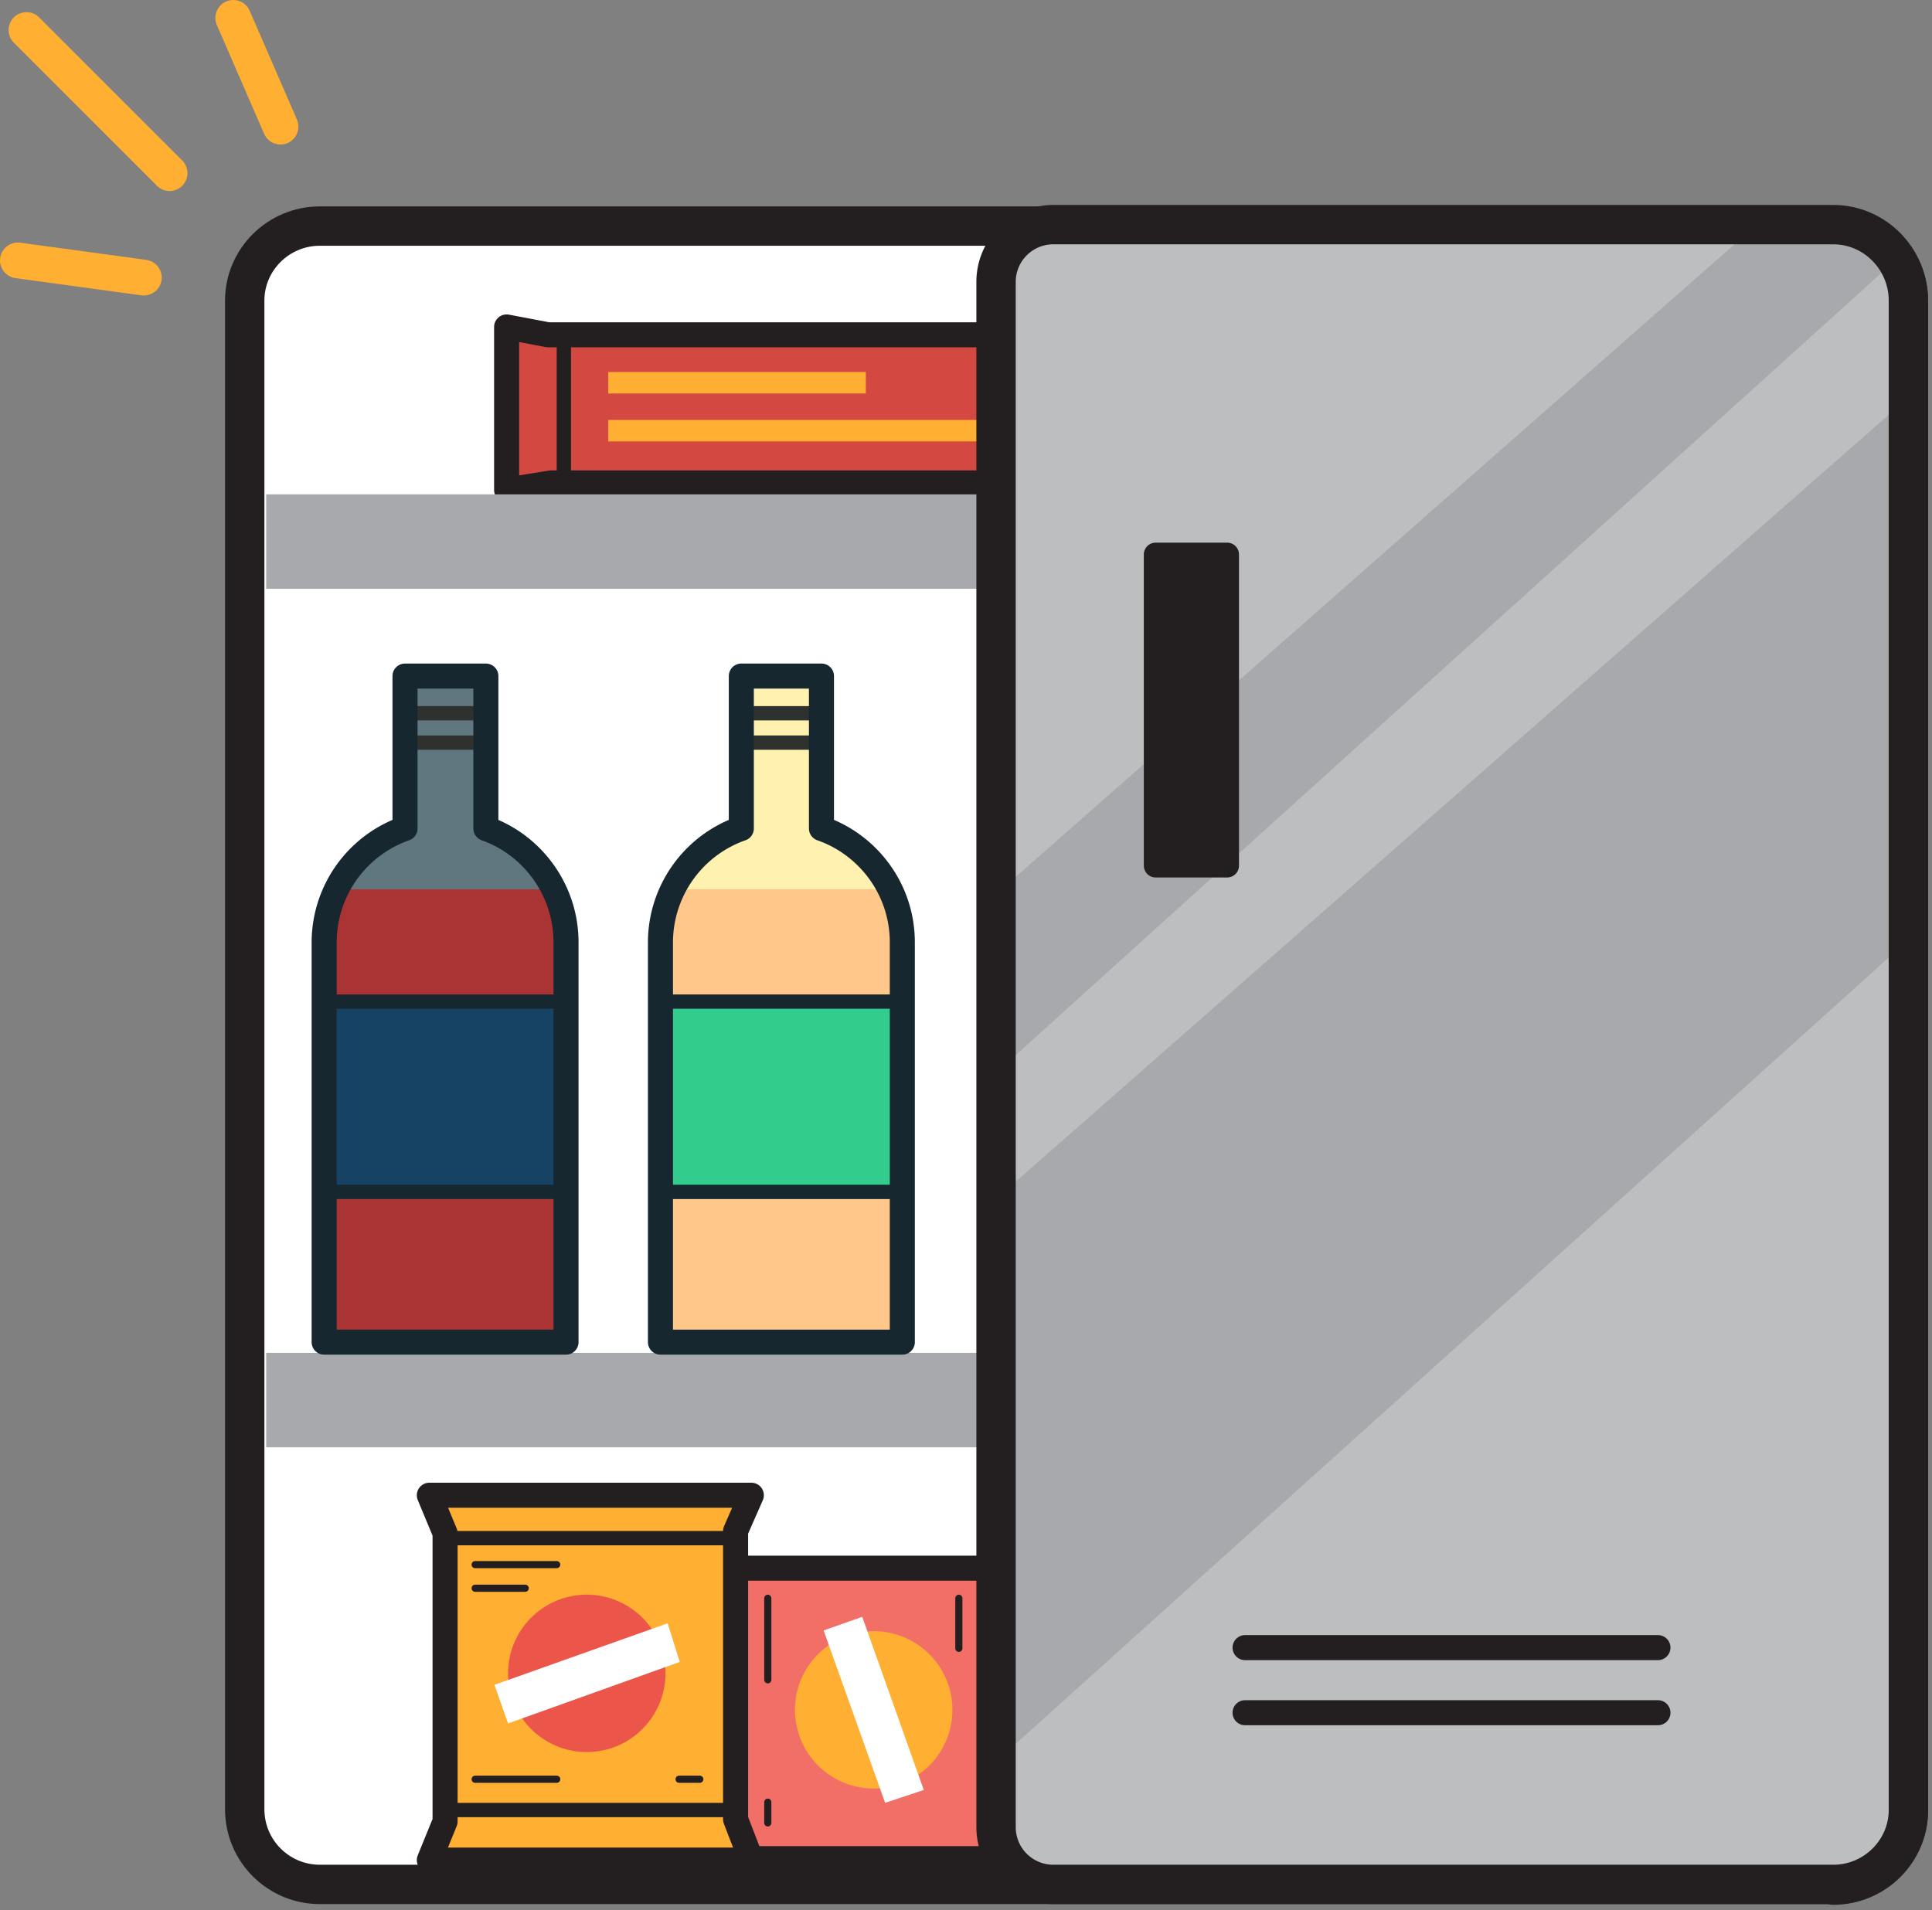
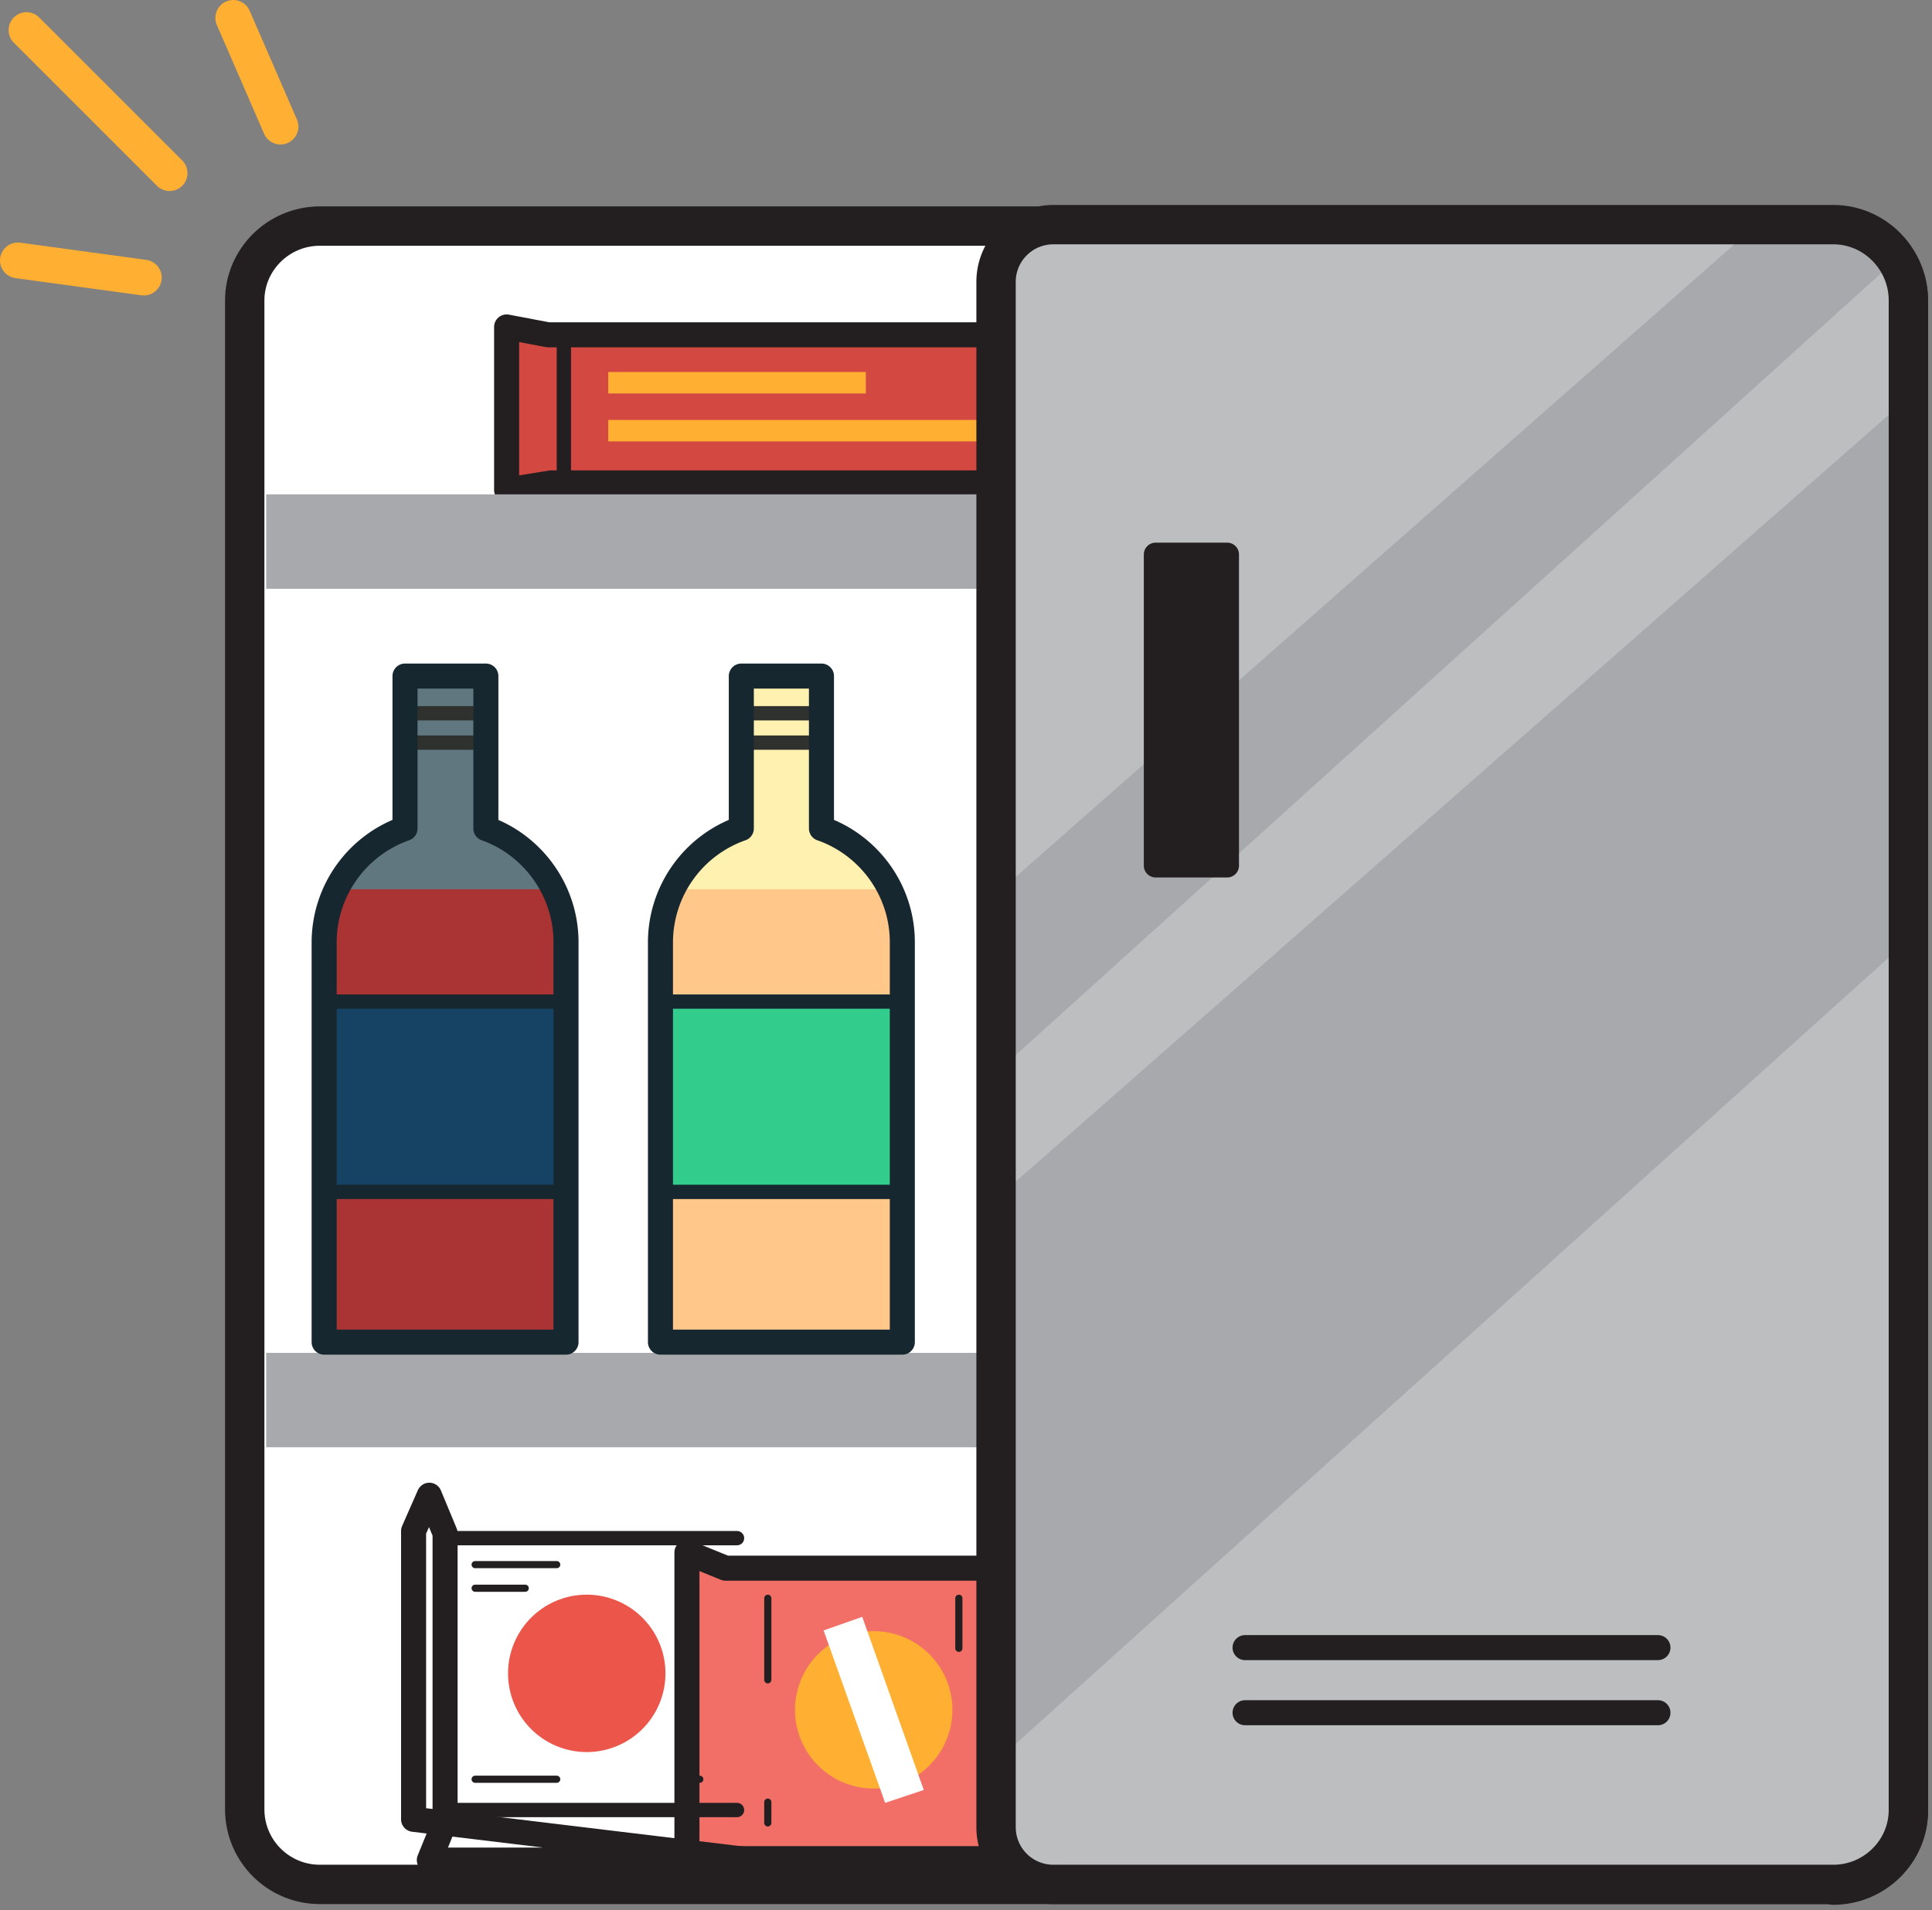
<svg xmlns="http://www.w3.org/2000/svg" preserveAspectRatio="xMidYMid meet" viewBox="0 0 270 267">
  <rect x="0" y="0" width="270" height="267" fill="#808080" stroke="none" />
  <g fill="none" fill-rule="evenodd">
    <path d="M256.2 263.4H44.7c-5.8 0-10.5-4.7-10.5-10.5V42c0-5.7 4.7-10.4 10.5-10.4h211.5c5.8 0 10.5 4.7 10.5 10.5v211c0 5.7-4.7 10.4-10.5 10.4" fill="#FFF" />
    <path fill="#D34942" d="M163 45.7v22.8l-7.4-1H77l-6.2 1V45.7l5.8 1.1H155z" />
    <g stroke="#231F20" stroke-linecap="round" stroke-linejoin="round">
      <path stroke-width="3.5" d="M163 45.7v22.8l-7.4-1H77l-6.2 1V45.7l5.8 1.1H155z" />
      <path d="M78.8 67.4V46.8M155 67.4V46.8" stroke-width="2" />
    </g>
    <path fill="#FFAF31" d="M85 55h36v-3H85zM85 61.7h54v-3H85z" />
    <path d="M256.2 263.4H44.7c-5.8 0-10.5-4.7-10.5-10.5V42c0-5.7 4.7-10.4 10.5-10.4h211.5c5.8 0 10.5 4.7 10.5 10.5v211c0 5.7-4.7 10.4-10.5 10.4z" stroke="#231F20" stroke-width="5.5" stroke-linecap="round" stroke-linejoin="round" />
    <path d="M37.2 75.7h102M37.2 195.7h102" stroke="#A7A9AC" stroke-width="13.2" />
    <path fill="#F26F68" d="M96 262v-45l5.4 2.2h40.3l5.3-2.2v45l-5-2.2h-40.3z" />
    <path stroke="#231F20" stroke-width="3.5" stroke-linecap="round" stroke-linejoin="round" d="M96 262v-45l5.4 2.2h40.3l5.3-2.2v45l-5-2.2h-40.3z" />
-     <path d="M141 220v40M103 220v40" stroke="#231F20" stroke-width="2" stroke-linecap="round" stroke-linejoin="round" />
    <path d="M122.1 250a11 11 0 1 1 0-22 11 11 0 0 1 0 22" fill="#FFAF31" />
    <path fill="#FFF" d="M123.7 252l-8.6-24.1 5.4-1.9 8.6 24.2z" />
    <path d="M107.3 223.4v11.4M137.3 223.4v11.4M134 223.4v7M107.3 251.9v2.9" stroke="#231F20" stroke-linecap="round" stroke-linejoin="round" />
-     <path fill="#FFAF31" d="M105 260H60l2.2-5.4v-40.3L60 209h45l-2.2 5v40.3z" />
-     <path stroke="#231F20" stroke-width="3.5" stroke-linecap="round" stroke-linejoin="round" d="M105 260H60l2.2-5.4v-40.3L60 209h45l-2.2 5v40.3z" />
+     <path stroke="#231F20" stroke-width="3.5" stroke-linecap="round" stroke-linejoin="round" d="M105 260H60l2.2-5.4v-40.3L60 209l-2.2 5v40.3z" />
    <path d="M63 215h40M63 253h40" stroke="#231F20" stroke-width="2" stroke-linecap="round" stroke-linejoin="round" />
    <path d="M93 233.9a11 11 0 1 1-22 0 11 11 0 0 1 22 0" fill="#EC564A" />
-     <path fill="#FFF" d="M95 232.3L71 240.9l-1.9-5.4 24.2-8.6z" />
    <path d="M66.4 248.7h11.4M66.4 218.7h11.4M66.4 222h7M94.9 248.7h2.9" stroke="#231F20" stroke-linecap="round" stroke-linejoin="round" />
    <path d="M256.2 263.4h-108c-5 0-9-4-9-8.9V40.4c0-5 4-9 9-9h108c5.8 0 10.5 4.8 10.5 10.6v211c0 5.7-4.7 10.4-10.5 10.4" fill="#BCBEC0" />
    <path fill="#A7A9AC" d="M139.3 124.9L243.7 33l18.2-1.8 4.3 4-127.6 115.3zM141 166L266.2 56l1.8 74.2-127 114.4z" />
    <path fill="#231F20" d="M161.5 121h10V77.5h-10z" />
    <path stroke="#231F20" stroke-width="3.3" stroke-linecap="round" stroke-linejoin="round" d="M161.5 121h10V77.5h-10z" />
    <path d="M256.2 263.4h-109a8 8 0 0 1-8-8v-216a8 8 0 0 1 8-8h109c5.8 0 10.5 4.8 10.5 10.6v211c0 5.7-4.7 10.4-10.5 10.4z" stroke="#231F20" stroke-width="5.5" stroke-linecap="round" stroke-linejoin="round" />
    <g>
      <path d="M67.9 115.8V94.5H56.6v21.3a16.9 16.9 0 0 0-11.3 16v55.8h33.8v-55.9c0-7.3-4.7-13.6-11.2-15.9" fill="#A33" />
      <path fill="#60777F" d="M77.4 124.3H47.6l4.6-5.4 4.4-1.6V94.5H68v23l4 1z" />
      <path fill="#164263" d="M45.3 166.6h33.4V140H45.3z" />
      <path d="M56.6 99.7H68M56.6 103.8H68" stroke="#2E312E" stroke-width="2" stroke-linecap="round" stroke-linejoin="round" />
      <path d="M45.3 140h33.4M45.3 166.6h33.4" stroke="#172730" stroke-width="2" stroke-linecap="round" stroke-linejoin="round" />
      <path d="M67.9 115.8V94.5H56.6v21.3a16.9 16.9 0 0 0-11.3 16v55.8h33.8v-55.9c0-7.3-4.7-13.6-11.2-15.9z" stroke="#172730" stroke-width="3.5" stroke-linecap="round" stroke-linejoin="round" />
    </g>
    <g>
      <path d="M114.8 115.8V94.5h-11.2v21.3a16.9 16.9 0 0 0-11.3 16v55.8h33.8v-55.9c0-7.3-4.7-13.6-11.3-15.9" fill="#FFC78A" />
      <path fill="#FFF2B0" d="M124.4 124.3H94.6l4.6-5.4 4.4-1.6V94.5h11.2v23l4.1 1z" />
      <path fill="#32CC8D" d="M92.3 166.6h33.4V140H92.3z" />
      <path d="M103.6 99.7h11.2M103.6 103.8h11.2" stroke="#2E312E" stroke-width="2" stroke-linecap="round" stroke-linejoin="round" />
      <path d="M92.3 140h33.4M92.3 166.6h33.4" stroke="#172730" stroke-width="2" stroke-linecap="round" stroke-linejoin="round" />
      <path d="M114.8 115.8V94.5h-11.2v21.3a16.9 16.9 0 0 0-11.3 16v55.8h33.8v-55.9c0-7.3-4.7-13.6-11.3-15.9z" stroke="#172730" stroke-width="3.5" stroke-linecap="round" stroke-linejoin="round" />
    </g>
    <path d="M174 230.3h57.7M174 239.4h57.7" stroke="#231F20" stroke-width="3.5" stroke-linecap="round" stroke-linejoin="round" />
    <path d="M23.7 24.2l-20-20M39.2 17.7L32.6 2.5M20.1 38.8L2.5 36.4" stroke="#FFAF31" stroke-width="5" stroke-linecap="round" stroke-linejoin="round" />
  </g>
</svg>